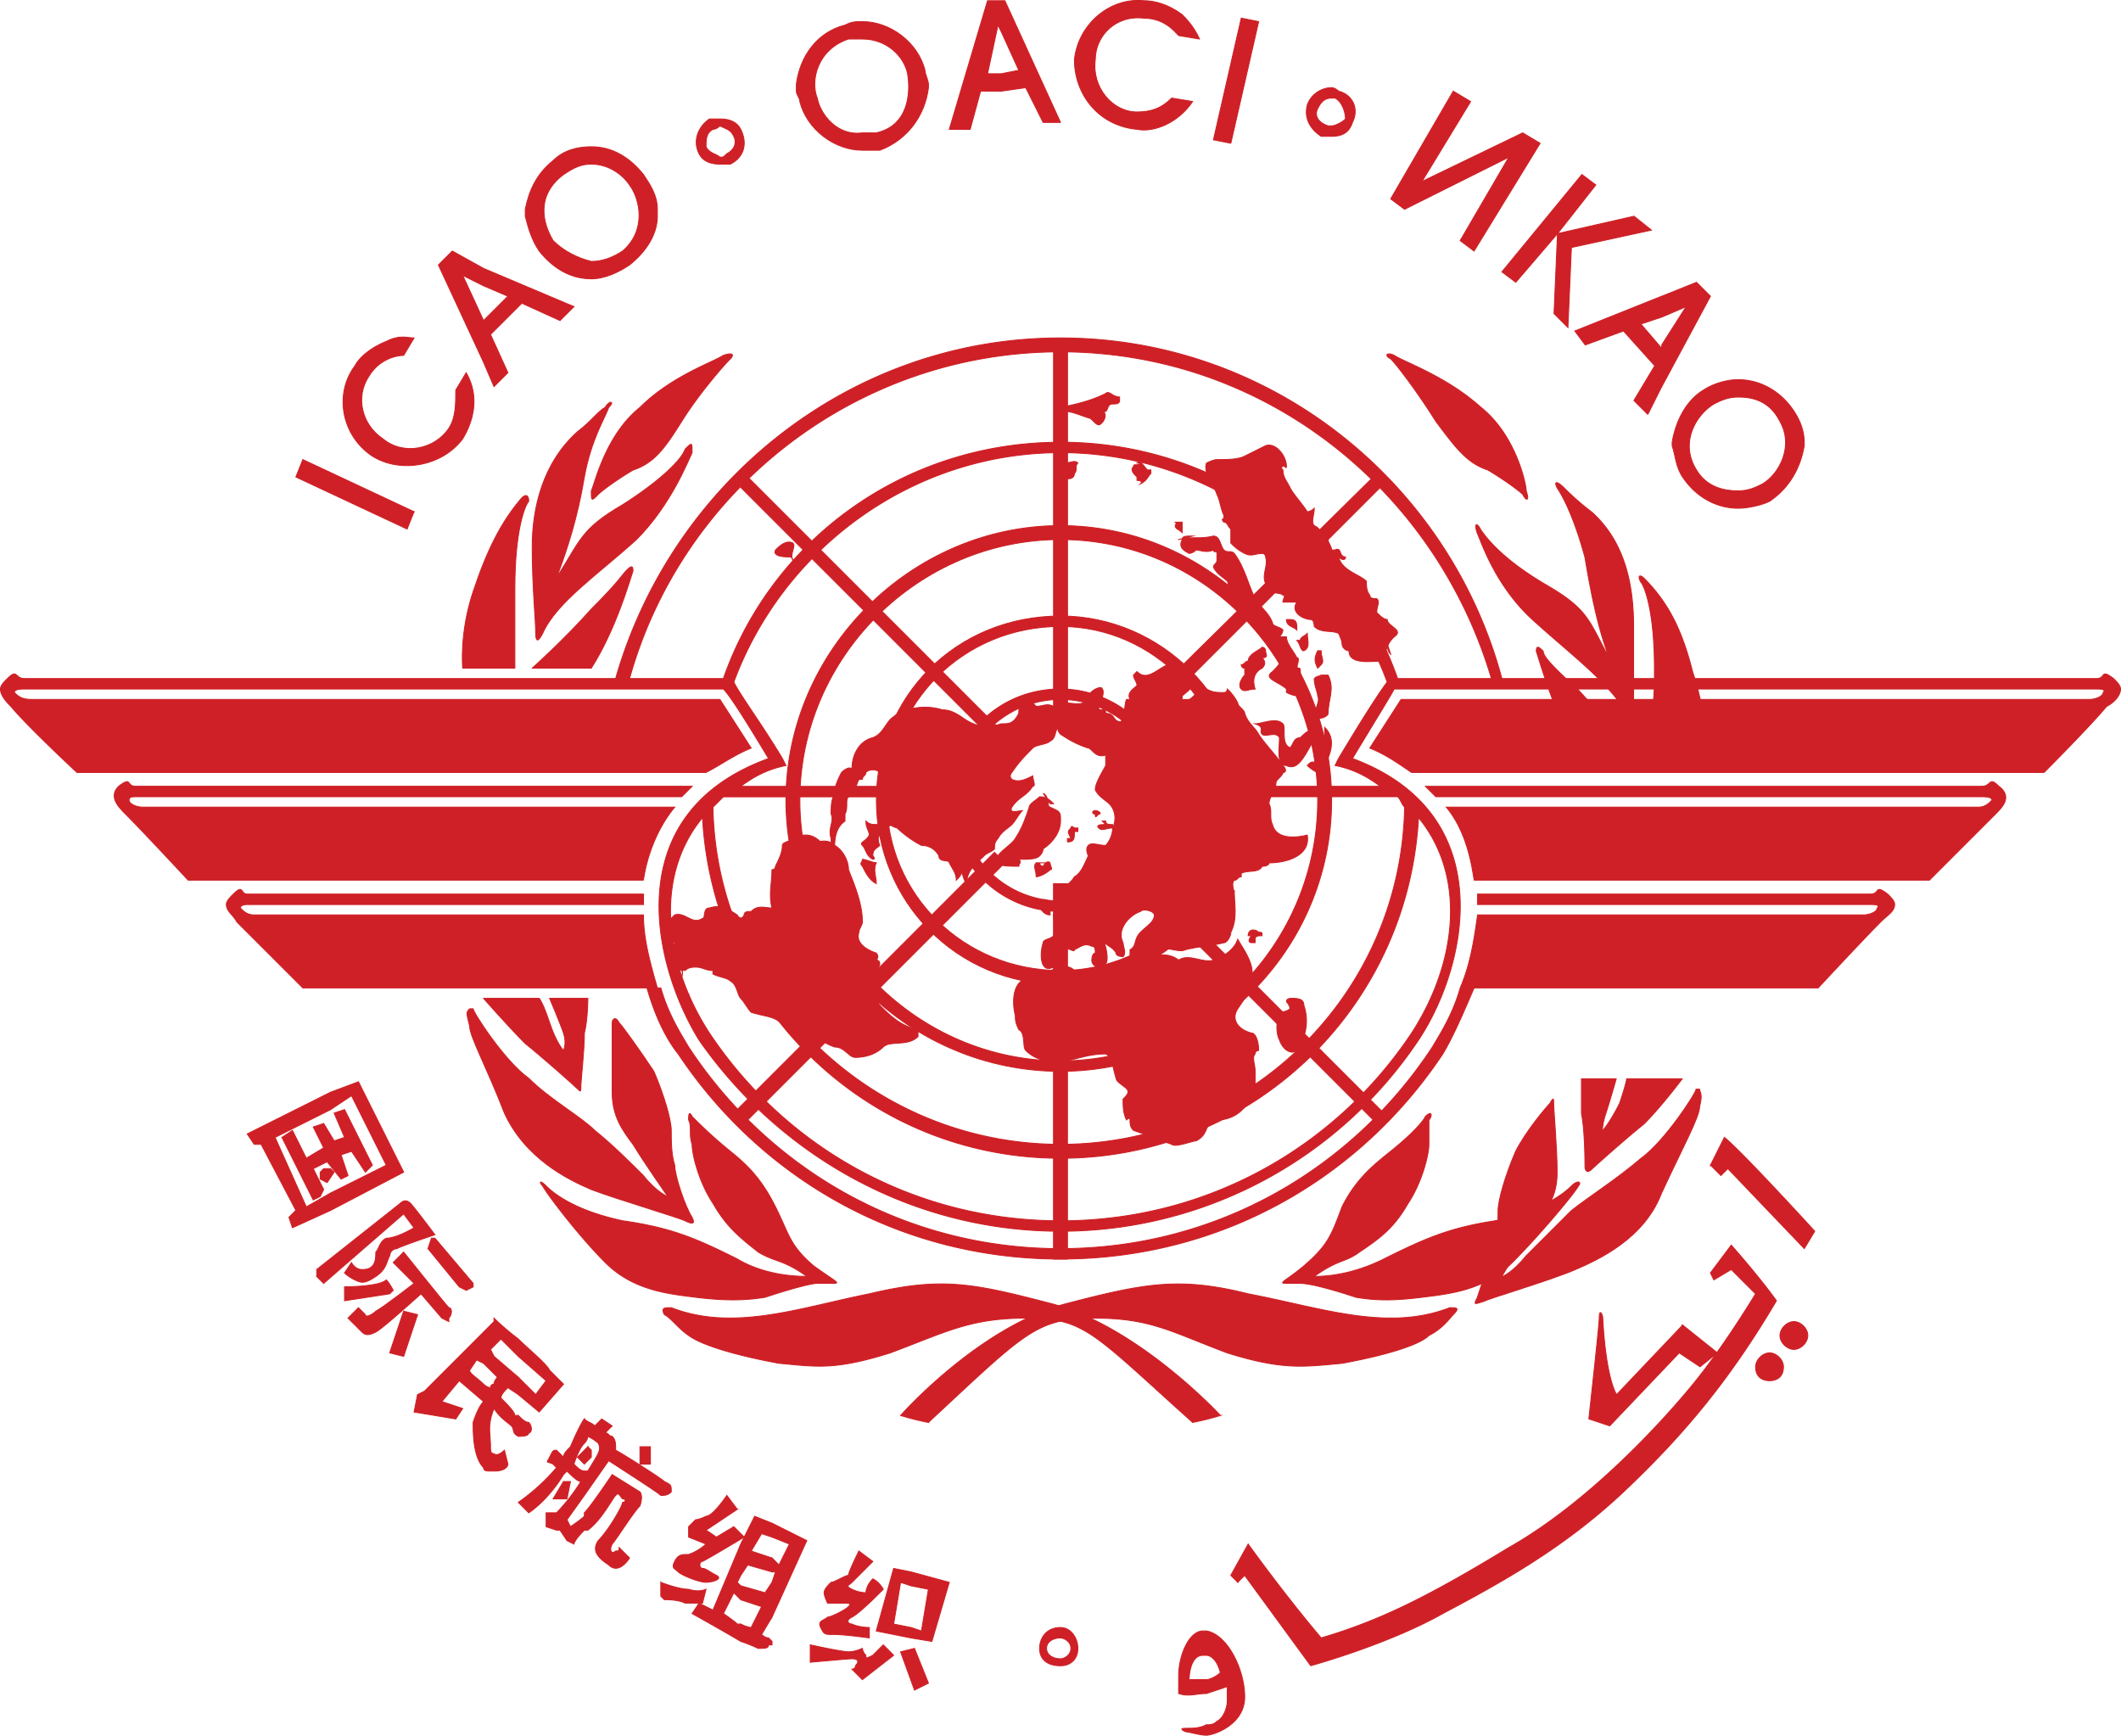
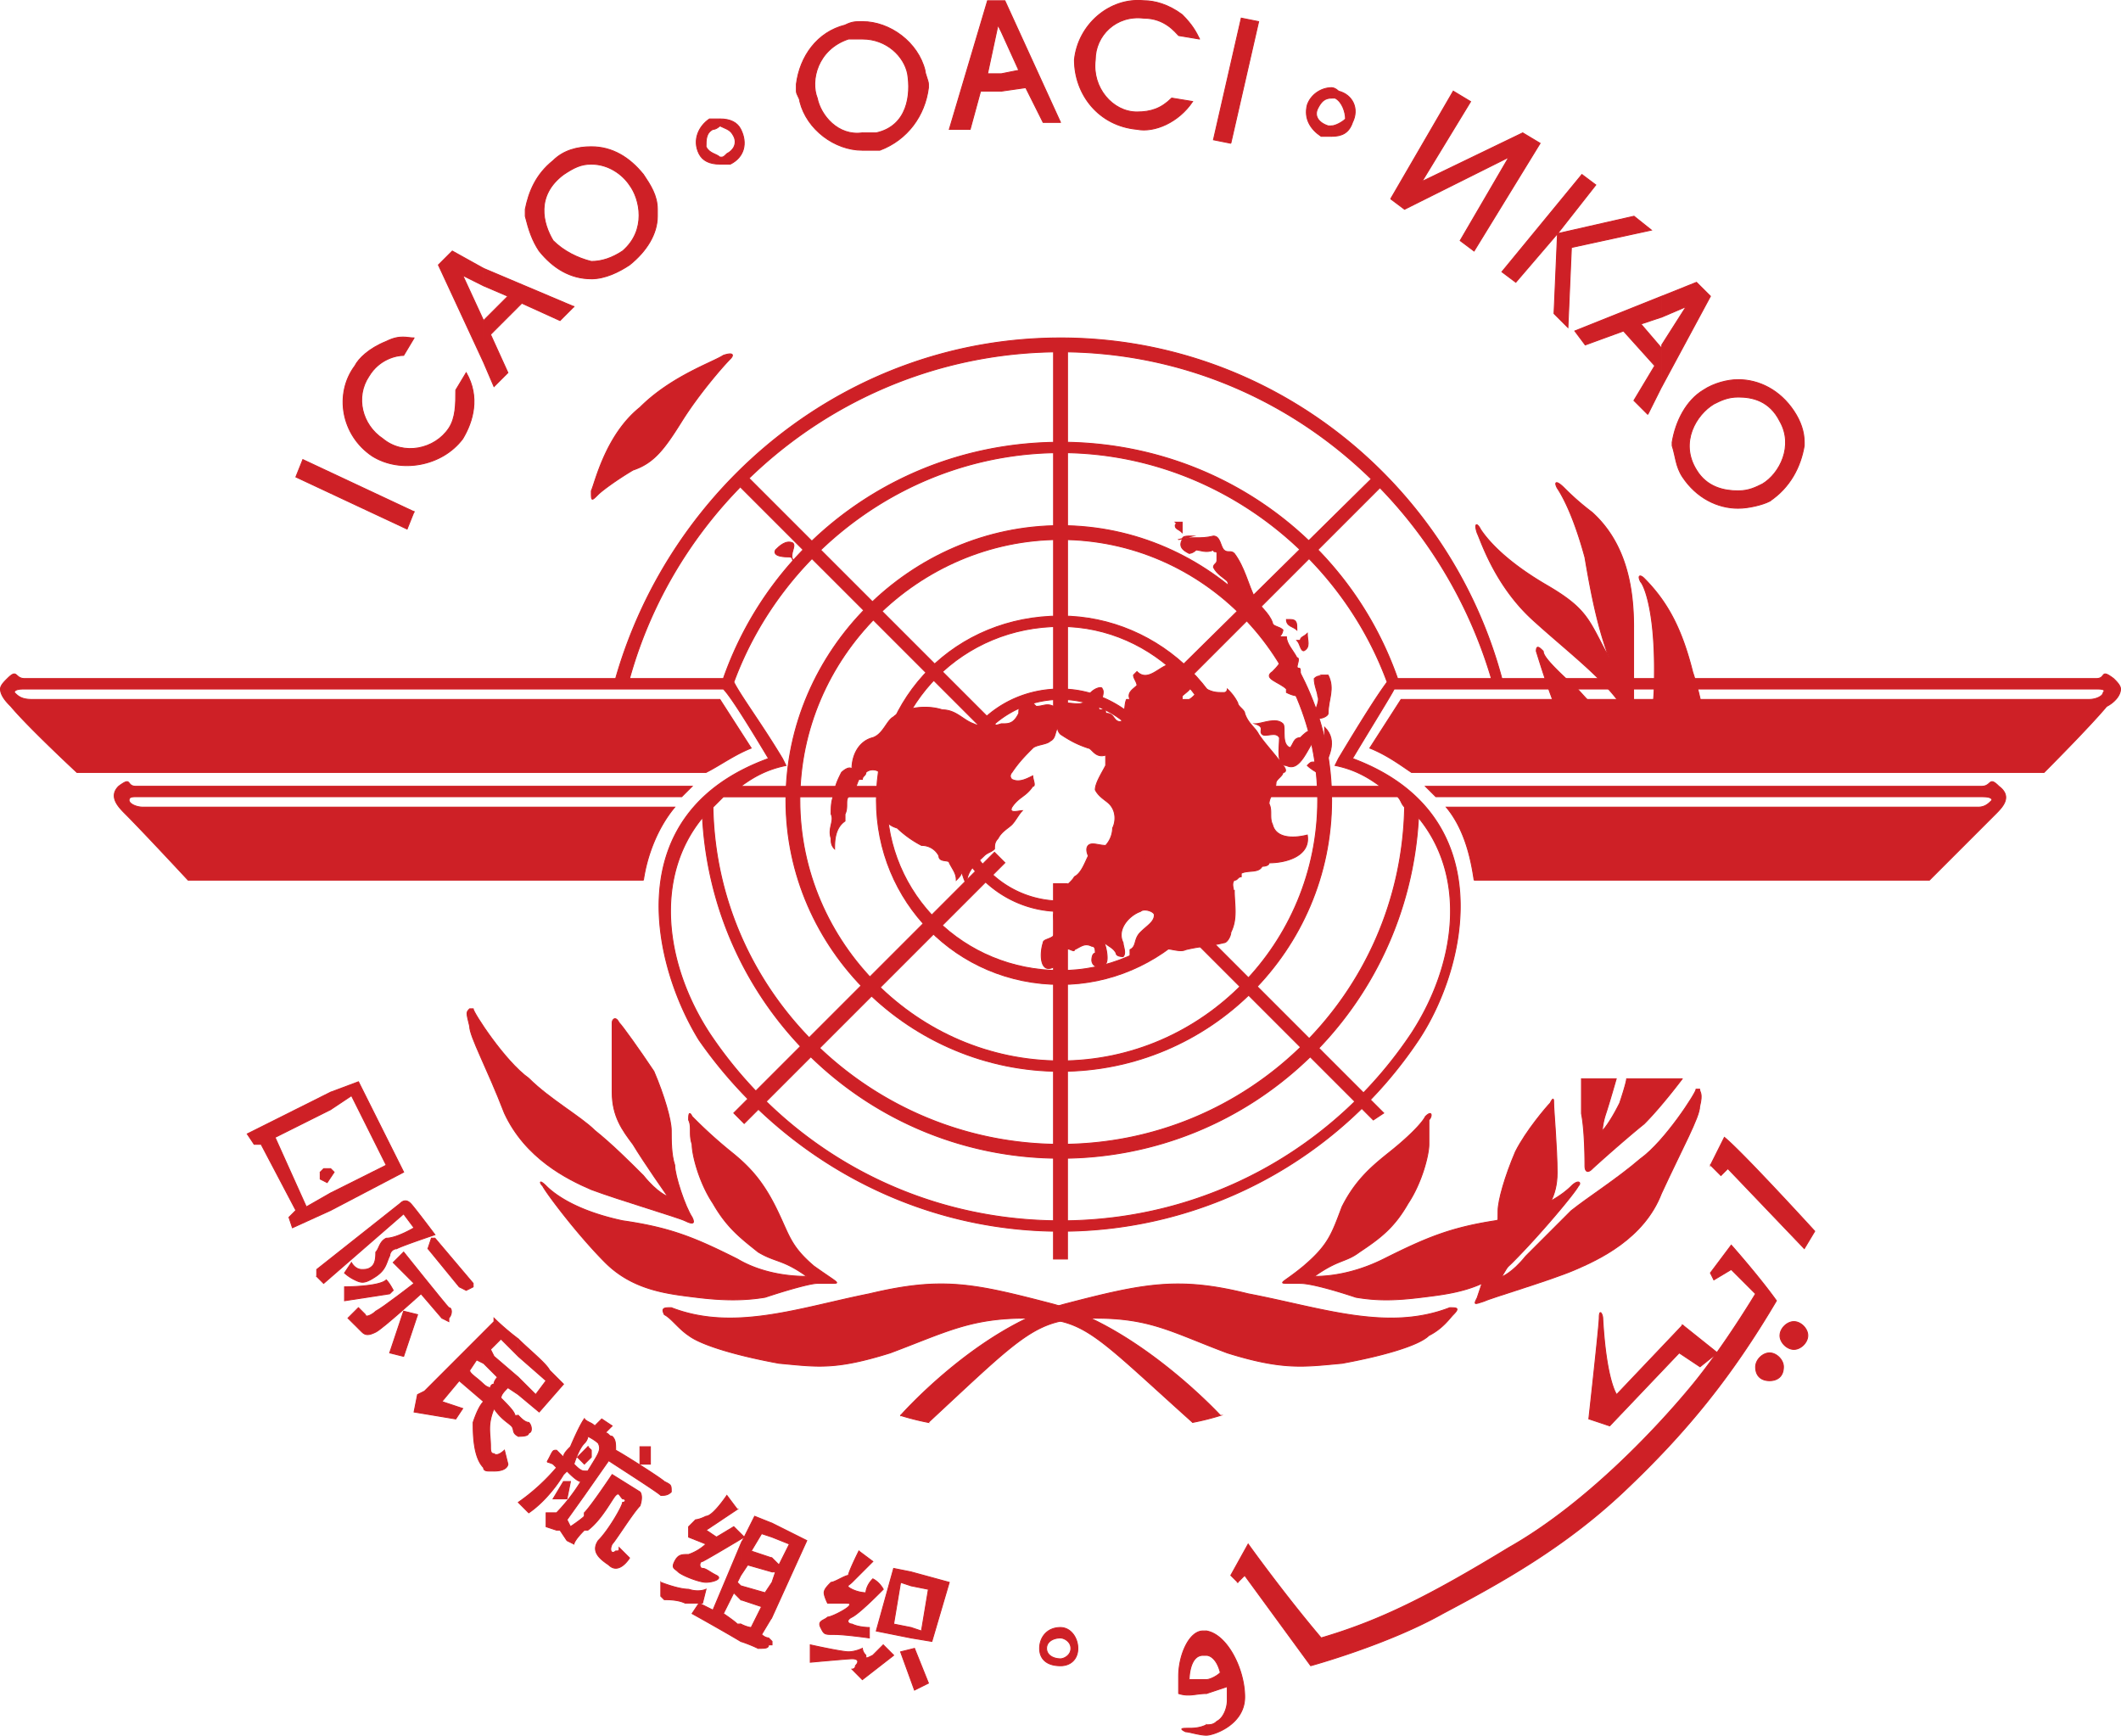
<svg xmlns="http://www.w3.org/2000/svg" data-bbox="0.5 0.444 2279.39 1865.006" viewBox="0 0 2280.4 1865.95" data-type="ugc">
  <g>
    <path d="M1595.69 1398.88c7.47-3.72 71-22.42 97.14-33.62s74.76-33.64 93.42-82.2c22.42-48.58 41.11-82.23 41.11-93.42 3.72-14.94 0-14.94 0-18.69h-3.75c0 3.75-33.62 56.06-59.78 74.73-26.17 22.42-56.06 41.11-74.73 56.06l-48.58 48.58c-14.94 18.66-26.15 22.42-26.15 22.42s22.42-37.37 33.62-56.06c14.94-14.94 26.17-29.9 26.17-56.06s-3.75-67.26-3.75-74.73c0-3.72 0-7.47-3.72 0-3.75 3.75-26.17 29.9-37.37 52.31-11.22 26.17-18.69 52.31-18.69 63.53s0 26.17-3.72 37.37-15 44.84-18.69 56.06c-3.76 7.47-3.76 7.47 7.46 3.72h0z" fill="#ce2026" stroke="#ce2026" stroke-miterlimit="10" />
    <path d="M1808.68 1159.74s-22.42 29.9-41.09 48.56c-18.69 14.94-52.33 44.86-56.06 48.58s-7.47 3.72-7.47-3.72c0-3.75 0-37.39-3.75-56.06v-37.37h37.37s-7.44 26.15-11.19 37.37-3.75 18.66-3.75 18.66 7.5-7.47 18.69-29.9c7.47-22.42 7.47-26.15 7.47-26.15h59.78zm26.17-355s0-37.37-14.94-82.2c-11.22-44.85-26.17-74.73-52.31-100.89-3.75-3.74-7.47-3.74-3.75 3.74 3.75 3.74 14.94 29.9 14.94 93.42 0 56.06-3.72 22.42-3.72 85.94h59.78zm-74.73 0s-33.64-29.9-63.53-63.51c-33.64-29.9-37.37-37.37-37.37-41.11-3.75-3.74-7.47-7.47-7.47 0 3.72 11.22 18.66 63.53 41.09 104.63h67.28zm-3.75-130.79c0-41.1-7.47-89.69-44.84-123.32a279.3 279.3 0 0 1-29.9-26.16c-7.47-7.47-11.22-7.47-7.47 0 7.47 11.21 18.66 33.63 29.9 74.74 7.47 44.84 14.94 78.47 26.17 108.36-22.44-41.1-22.44-52.32-67.29-78.47s-63.5-48.58-71-59.79c-3.72-7.47-7.47-7.47-3.72 3.74 3.72 7.47 18.69 56.06 59.78 93.42s82.23 67.26 100.89 100.89c0 7.47 3.75 11.21 7.47 0v-93.4h0z" fill="#ce2026" stroke="#ce2026" stroke-miterlimit="10" />
    <path d="M445.19 550.13L325.6 494.07l-7.48 18.69 119.57 56 7.48-18.68h0zm0-186.83c-7.48 0-15-3.74-29.9 3.74-18.68 7.47-29.9 18.68-33.63 26.16-22.42 29.9-14.94 74.73 18.69 97.16 29.9 18.68 74.73 11.22 97.16-18.68 11.21-18.68 18.68-44.85 3.74-71l-11.22 18.67c0 15 0 29.9-7.47 41.1-14.94 22.42-48.57 29.9-71 11.22-22.44-14.94-29.89-44.85-14.93-67.22 11.21-18.68 29.9-22.42 37.37-22.42l11.19-18.69h0zm171.88-33.64l-97.16-41.1v18.68l26.15 11.21-26.16 26.16v44.84l11.22 26.16 14.94-14.94-18.68-41.1 33.63-33.63 41.11 18.67 14.94-15h0zm-97.16-41.1l-33.63-18.68-14.94 14.94 48.56 104.63V344.6l-22.42-48.58 22.42 11.21v-18.68h0zm171.9-100.89c-15-18.68-33.63-29.9-56.06-29.9v18.68c18.68 0 33.63 11.22 41.1 22.42 11.21 14.94 18.69 48.58-7.47 71q-16.81 11.21-33.63 11.21v18.67c14.94 0 29.9-7.47 41.1-14.94 18.69-14.94 29.9-33.63 29.9-52.31v-7.47c0-14.94-7.47-26.16-14.94-37.37h0zm-56.06-29.9c-14.94 0-29.9 3.74-41.1 14.94-18.68 14.94-26.16 33.63-29.9 52.32v7.42c3.74 14.94 7.47 26.16 14.94 37.37 15 18.68 33.63 29.9 56.06 29.9v-18.64c-14.94-3.74-29.9-11.21-41.1-22.42-11.22-18.68-18.68-48.58 11.21-71 11.21-7.47 18.68-11.22 29.9-11.22v-18.67h0zm145.73 7.47c-3.74 3.75-3.74 3.75-7.47 3.75v7.46h11.21c14.94-7.47 18.68-22.42 11.21-37.37q-5.6-11.21-22.42-11.21v7.47c7.47 3.74 11.21 3.74 14.94 11.21s0 15-7.46 18.68h0zm-7.47 3.75c-3.74-3.75-11.21-3.75-14.94-11.21 0-7.48 0-15 7.47-18.69 3.74 0 7.47-3.74 7.47-3.74v-7.47H762.8c-11.21 7.47-18.68 22.42-11.21 37.37q5.61 11.2 22.43 11.2v-7.47h0zm220.47-93.42c-7.47-29.9-37.37-52.32-67.26-52.32v18.69c26.16 0 44.85 18.68 48.58 37.37 3.74 22.42 0 56.06-33.63 63.53h-14.94v18.69h18.69c29.9-11.22 48.57-37.37 52.31-67.26v-3.74c0-3.75-3.75-11.22-3.75-15h0zm-67.26-52.33c-7.47 0-11.21 0-18.68 3.75-29.9 7.47-48.58 33.63-52.32 63.53v7.47c0 3.74 3.74 7.47 3.74 11.21 7.47 29.9 37.37 52.32 67.26 52.32v-18.69c-26.16 3.74-44.84-18.68-48.58-37.37-7.47-18.68 0-52.32 33.63-63.53h14.94V23.24h0zm213 108.36L1080.42.82h-3.74v33.63l18.68 41.1-18.68 3.74v18.69l26.16-3.74 18.69 37.37h18.68zM1076.69.81h-14.94l-41.1 138.26h22.42l11.21-41.1h22.42V79.29h-14.94l11.21-52.31 3.72 7.48V.82h0zm213 41.11c-3.72-7.47-7.47-14.94-18.66-26.16-15-11.22-29.92-15-41.11-15-37.37-3.74-71 26.16-74.73 63.53 0 37.37 26.15 71 67.26 74.73 18.66 3.74 44.84-7.47 59.78-29.9l-22.45-3.67c-11.22 11.21-22.42 14.94-37.37 14.94-26.17 0-48.58-26.16-44.84-56 0-26.16 22.42-48.58 52.31-44.85 22.42 0 33.64 15 37.37 18.69l22.42 3.75h0zm33.64 112.1l29.9-130.79-18.7-3.74-29.88 130.79 18.69 3.74h0zm108.36-48.57h3.72c7.47 3.74 11.22 14.94 11.22 22.42-3.75 3.74-11.22 7.47-14.94 7.47v11.21c11.19 0 18.66-3.74 22.42-14.94 7.47-14.94 0-29.9-14.94-33.63 0 0-3.75-3.74-7.47-3.74v11.21h0zm-3.76 29.88c-11.19-3.74-14.94-11.21-11.19-18.68s7.47-11.21 14.94-11.21V94.25c-11.22 0-22.44 7.47-26.17 18.68-3.72 14.94 3.72 26.16 14.94 33.63h11.22v-11.2h-3.74zm67.26 78.48l67.29-115.83 18.64 11.22-52.31 85.94 108.36-52.31 18.68 11.21-71 115.83-14.94-11.21 52.31-89.67-112.12 56-14.94-11.21h0zm190.56 138.26l3.75-86 86-18.68-18.69-14.94-82.2 18.68 41.11-52.32-14.94-11.21-86 104.63 14.94 11.22 44.84-52.32-3.75 86 14.94 14.94h0zm100.9 63.53l52.34-97.15-15-14.94-37.33 14.94v22.42l26.17-11.21-26.17 41.1v44.84zm-15 29.9l14.94-29.9v-41.1l-22.42-26.16 22.42-7.48v-22.41l-93.42 37.37 11.22 15 41.11-15 33.62 37.37-22.42 37.37 15 15h0zm130.79 93.42c22.42-14.94 33.64-37.37 37.37-59.79v-3.74q0-16.81-11.19-33.63c-14.94-22.42-37.37-33.63-59.78-33.63v18.68c14.94 0 33.62 3.74 44.84 26.16 14.94 26.16 0 56-18.69 67.26-7.47 3.74-14.94 7.47-26.15 7.47v18.68c11.28.01 26.18-3.72 33.65-7.46zm-33.6-130.79c-11.22 0-26.17 3.74-37.37 11.21-18.69 11.21-29.92 33.63-33.64 56.06v3.74c3.72 11.21 3.72 22.42 11.19 33.63 14.94 22.42 37.39 33.63 59.8 33.63v-18.68c-14.94 0-33.64-3.74-44.86-22.42-18.66-29.9 0-59.79 18.69-71 7.47-3.75 14.94-7.48 26.17-7.48v-18.68h0zM355.5 1282.52l59.79-29.9-37.37-74.73-22.42 14.94v-18.69l29.9-11.19 48.58 97.14-78.48 41.11v-18.69h0zm-59.79-59.78l33.63 74.71 26.16-14.94v18.69l-41.1 18.69-3.74-11.22 7.47-7.47-37.37-71h-7.48l-7.47-11.19 89.69-44.86v18.69l-59.79 29.9h0z" fill="#ce2026" stroke="#ce2026" stroke-miterlimit="10" />
-     <path d="M303.18 1222.74l11.22-7.47 14.94 29.88 18.68-11.19-11.21-22.42 11.21-3.75 11.22 18.7 11.21-3.75-11.21-26.15 11.21-3.75 29.9 59.78-7.48 7.48-14.94-22.42-11.22 3.77 7.47 22.42-7.47 3.72-15-18.68-14.94 7.47 11.21 22.42-3.74 7.47-7.47 3.72-33.63-67.25h0z" fill="#ce2026" stroke="#ce2026" stroke-miterlimit="10" />
    <path d="M344.28 1260.11v7.47l7.47 3.75 7.48-11.22-3.74-3.74h-7.47l-3.74 3.74h0zm-3.74 112.11v-7.47l89.69-71c3.75-3.75 7.47-3.75 11.21 0s26.16 33.62 26.16 33.62-33.63 11.22-41.1 15a8 8 0 0 0-7.47 7.47c-3.74 7.47-3.74 14.94-15 22.42s-14.94 7.47-22.42 3.72a45.78 45.78 0 0 1-11.21-7.47l7.47-11.19s3.74 7.47 11.22 7.47c3.74 0 7.47 0 11.21-3.75s3.74-11.19 3.74-14.94c3.75-3.72 3.75-11.22 11.22-14.94 11.21 0 29.9-11.19 29.9-11.19l-11.21-15-86 74.76-7.48-7.5h0zm29.9 11.19s37.37 0 44.85-7.47c3.74 3.75 7.47 11.22 7.47 11.22l-3.74 3.72-48.58 7.47v-14.9h0z" fill="#ce2026" stroke="#ce2026" stroke-miterlimit="10" />
    <path d="M385.39 1405.83l7.47 7.47c0 3.75 7.48 0 11.21-3.72 7.48-3.75 41.11-29.9 41.11-29.9l-22.42-22.42 11.22-11.22s44.84 56.06 48.57 59.78c3.74 0 3.74 7.47 0 11.22v3.72l-7.47-3.72-22.42-26.17s-41.1 37.37-48.58 41.11-11.21 3.72-14.94 0l-15-14.94 11.22-11.21h0z" fill="#ce2026" stroke="#ce2026" stroke-miterlimit="10" />
    <path d="M433.97 1409.58l-15 44.84 15 3.72 15-44.84zm26.15-67.26l3.74-11.22h3.74l41.1 48.58v3.77l-7.47 3.75-7.47-3.75-33.64-41.13h0zm227.93 213V1574h11.22v-18.68h-11.21z" fill="#ce2026" stroke="#ce2026" stroke-miterlimit="10" />
    <path d="M628.28 1581.45h3.74c11.21-18.66 14.94-22.42 11.21-29.9-3.74-3.72-11.21-7.47-11.21-7.47s0 3.75-3.74 7.47v-26.1c3.74 3.72 7.47 3.72 11.21 7.47l7.47-7.47 11.21 7.47-7.47 7.47c3.74 0 3.74 3.72 7.47 3.72 3.74 3.75 3.74 7.47 3.74 14.94 7.47 3.75 48.58 29.9 52.32 33.64 7.47 3.72 7.47 3.72 7.47 11.19-3.74 3.75-7.47 3.75-11.21 3.75-3.74-3.75-44.85-29.9-56.06-37.37l-26.16 37.37v-26.18h0zm0 63.53h3.74c14.94-11.19 26.16-33.64 29.9-37.37s3.74 0 7.47 3.72c3.75 0 3.75 3.75 0 3.75 0 3.72-14.94 29.9-26.16 41.11-7.47 11.19 0 18.66 11.21 26.15 11.21 11.22 22.42-7.47 22.42-7.47l-11.21-11.19c0 3.72 0 3.72-3.74 3.72-3.74 3.75-7.47 0-3.74-7.47 3.74-3.72 22.42-33.62 29.9-41.11 3.75-11.19 0-14.94 0-14.94l-29.9-18.66s-22.42 33.62-29.9 41.11v18.65h0zm-11.22-71c3.74 3.75 7.47 7.47 11.21 7.47v26.17l-18.68 26.17 3.74 7.47s11.21-7.47 14.94-11.22v14.94c-11.21 11.22-11.21 14.94-11.21 14.94l-7.47-3.72-7.47-11.2h-3.74l-11.21-3.72v-14.94h11.21a199.18 199.18 0 0 0 26.16-33.64c-3.74 0-11.21-7.47-14.94-11.22l-3.74 3.75c-11.21 18.66-26.16 33.62-37.37 41.11l-11.21-11.22a217.4 217.4 0 0 0 41.1-37.37l-3.74-3.75c-7.47-3.72-7.47 0-3.74-7.47s3.74-7.47 7.47-7.47l7.47 7.47c0-3.72 3.74-7.47 7.47-11.19 11.21-26.17 14.94-29.9 14.94-29.9v26.15q-5.6 5.58-11.22 22.4h0z" fill="#ce2026" stroke="#ce2026" stroke-miterlimit="10" />
    <path d="M632.01 1555.31l3.74 3.72v7.47l-7.47 7.47-7.47-7.47 11.21-11.19h0zm-26.16 37.37h7.47l-3.74 18.68h-14.93zm186.83 29.9l-11.21-14.94s-14.94 22.42-22.42 22.42c-7.47 3.75-11.21 3.75-11.21 3.75l-7.47 7.47v11.17l18.68 7.47a52.77 52.77 0 0 1-18.68 11.22c-7.47 0-11.21 0-15 7.47s0 7.47 3.75 11.19 22.42 11.22 29.9 11.22 18.68-3.75 11.21-7.47-11.21-7.47-14.94-7.47-3.74-7.47 0-7.47c7.51-3.73 44.83-26.16 44.83-26.16l-11.21-11.19-18.62 11.19-11.17-7.47 33.6-22.41h0zm-82.2 78.48s18.69 7.47 29.9 7.47c11.21 3.72 18.68 0 18.68 0l-3.74 14.92h-18.69c-7.47-3.75-18.68-3.75-22.42-3.75l-3.74-3.72v-14.93h0z" fill="#ce2026" stroke="#ce2026" stroke-miterlimit="10" />
    <path d="M830.05 1674.88l7.48 7.47 11.21-22.42-18.69-7.48v-14.94l37.37 18.69-37.37 82.25v-37.37l3.75-11.22h-3.75v-14.94zm0 93.42h0zm-22.41-100.85l22.42 7.47v14.94l-26.16-7.47-7.47 11.22v-33.64l14.94-29.9 18.68 7.47v14.91l-11.21-3.72-11.2 18.72h0zm22.41 33.64v37.36l-11.21 18.69c3.75 3.72 7.48 3.72 7.48 3.72l3.74 3.72v3.75h-3.74c0 3.75-3.74 3.75-11.21 3.75a157.62 157.62 0 0 0-18.69-7.5v-18.66c7.47 3.72 11.21 3.72 11.21 3.72l11.21-22.42-22.42-7.47v-14.94l26.16 7.47zm-33.62-41.11v33.64l-3.74 7.47 3.74 3.72v14.94l-7.47-7.47-11.21 22.42s11.21 7.47 14.94 11.22h3.74v18.66c-18.68-11.19-52.31-29.9-52.31-29.9l7.47-11.19 14.94 7.47 29.9-71h0zm127 7.47s-11.21 22.42-11.21 26.17c-3.74 0-14.94 7.47-18.68 7.47-3.74 3.72-7.47 7.47-7.47 11.19s3.74 11.22 3.74 11.22h18.68c3.74 0 7.47 0 3.74 3.72s-18.64 11.23-22.39 11.23c-3.74 3.72-11.22 3.72-7.47 11.19s3.74 7.5 14.94 7.5 37.37 3.72 37.37 3.72v-11.22s-11.21 0-18.68-3.72c-3.74 0-7.47-3.75 0-7.47s26.16-22.42 29.9-26.17l3.74-3.72s-3.74-7.47-11.21-11.22c-7.47 7.47-7.47 14.94-7.47 14.94a37.33 37.33 0 0 1-14.94-3.72c-7.47-3.75-3.74-3.75 0-7.47l22.42-22.42-15-11.21h0zm56.06 82.2l11.21 3.75 7.47-44.84-18.68-3.75v-14.94l41.1 11.22-18.68 63.5-22.42-3.72v-11.22h0zm-11.21-48.56l-7.48 44.84 18.69 3.72v11.22l-37.37-7.47 18.68-67.26 18.69 3.72v14.94l-11.21-3.71h0zm0 74.72l14.94-3.72 15 37.37-15 7.47zm-7.48 3.75l-33.63 26.15-11.17-11.26s3.74 0 3.74-3.75c3.74-3.72 3.74-7.47-3.74-7.47-3.74 0-44.84 3.75-44.84 3.75v-18.69s33.63 7.47 41.1 7.47 14.94-3.72 14.94-3.72 0 3.72 3.74 7.47c0 3.72 0 3.72 7.47 0 7.48-7.47 11.21-11.22 11.21-11.22l11.22 11.21h0zm179.37 3.74c3.74 0 11.21-3.72 11.21-11.19s-7.47-11.22-11.21-11.22v-11.22c11.21 0 18.68 11.22 18.68 22.44s-7.47 18.66-18.68 18.66v-7.47h0zm-14.94-11.21c0 7.47 7.47 11.19 14.94 11.19v7.47c-14.94 0-22.42-7.47-22.42-18.66s7.47-22.44 22.42-22.44v11.22c-7.47 0-14.94 3.72-14.94 11.22h0zm171.89 33.58c3.75 0 11.22-3.72 14.94-7.47-3.72-14.94-11.19-18.66-14.94-18.66v-26.17c22.42 3.75 41.11 41.11 41.11 71s-33.6 41.08-41.11 41.08v-11.19c3.75 0 7.47 0 11.22-3.75 7.47-3.72 11.19-14.94 11.19-22.42v-14.94s-11.19 3.75-22.42 7.47v-15h0zm-18.68 0h18.68v14.94c-11.19 0-18.66 3.75-29.9 0v-18.66c0-22.42 11.22-48.58 26.17-48.58h3.73v26.17h-3.72c-14.92-.02-14.92 26.13-14.92 26.13zm18.68 48.58v11.2c-7.47 0-18.66-3.72-22.42-3.72-7.47-3.75-3.72-3.75 3.75-3.75 3.72 0 11.19 0 18.68-3.72h0zm33.63-153.2l7.47-7.47 71 97.14s82.23-22.42 142-56.06c63.53-33.62 130.79-71 194.31-130.79 67.26-63.5 115.85-123.29 164.4-205.52-18.66-26.15-48.56-59.78-48.56-59.78l-22.42 29.9 3.72 7.47 18.69-11.19 26.15 26.15s-33.62 56.06-67.26 97.14-112.1 127.06-198 175.65c-86 52.31-138.26 78.45-201.8 97.14-41.11-48.58-78.48-100.89-78.48-100.89l-18.66 33.64 7.5 7.46h0z" fill="#ce2026" stroke="#ce2026" stroke-miterlimit="10" />
    <path d="M1809.12 1424.52l-71 74.73s-11.22-14.94-14.94-82.2c0-3.75-3.75-11.22-3.75 0 0 7.47-11.19 108.36-11.19 108.36l22.42 7.47 74.73-78.48 22.42 14.94 18.69-14.94-37.4-29.88h0zm78.48 44.84c0-7.47 7.47-14.94 14.94-14.94s14.94 7.47 14.94 14.94c0 11.22-7.47 14.94-14.94 14.94s-14.99-3.71-14.99-14.94zm26.17-33.63c0-7.47 7.47-14.94 14.94-14.94s14.94 7.47 14.94 14.94-7.47 14.94-14.94 14.94-14.98-7.47-14.98-14.94zm-74.73-183.11s11.19-22.42 14.94-29.9c18.66 14.94 97.14 100.89 97.14 100.89l-11.22 18.69-82.2-86-7.47 7.47-11.19-11.21h0zm-698.78-22.41c201.78 0 366.2-160.68 369.92-362.47-3.72-3.74-3.72-7.47-7.47-11.21h-272.82v-11.21h254.1c-14.94-11.21-29.9-18.68-48.58-22.42l3.71-7.45c22.42-37.37 41.09-67.26 52.31-82.22-52.31-142-190.56-246.62-351.26-246.62V475.4c168.17 0 310.15 104.63 362.45 254.1h100.89c-59.78-201.78-242.88-351.26-463.36-351.26V363.3c227.94 0 418.52 156.95 474.58 366.2h639c11.22 0 3.75-11.22 18.69 0 3.75 3.74 7.47 7.47 7.47 11.21 0 7.47-7.47 14.94-14.94 18.68-18.69 22.42-67.26 71-67.26 71h-680.1c-11.19-7.47-26.15-18.68-44.84-26.16l33.64-52.31h739.86c7.47 0 15-3.74 15-7.48 3.72-3.74-3.75-3.74-7.5-3.74h-754.8c-3.75 7.47-22.42 37.37-44.84 74.73 160.68 59.78 123.32 224.21 71 302.68a462.55 462.55 0 0 1-384.88 205.52v-11.18c156.95 0 295.2-78.45 377.41-201.77 48.58-74.73 59.8-168.15 7.47-231.69-11.19 205.52-179.35 366.2-384.88 366.2v-14.93h0zM777.74 856.54l-11.21 11.21c3.74 201.78 171.89 362.47 373.67 362.47v14.94c-205.52 0-373.67-160.68-384.88-366.2-52.32 63.54-41.1 157 7.47 231.69 82.2 123.32 220.47 201.77 377.41 201.77v11.22c-160.68 0-302.68-82.2-388.61-205.52-48.58-78.48-89.69-242.9 74.73-302.68-22.42-37.37-41.1-67.26-48.58-74.73H26.66c-3.75 0-11.21 0-11.21 3.74 3.74 3.75 7.47 7.48 18.68 7.48h739.88l33.63 52.31c-18.68 7.48-33.63 18.69-48.57 26.16H82.71s-52.31-48.58-71-71C7.97 755.65.5 748.19.5 740.72c0-3.75 3.74-7.48 7.48-11.21 11.21-11.22 7.47 0 18.68 0h635.25c59.79-209.25 250.37-366.2 478.3-366.2v14.94c-220.47 0-407.3 149.46-463.36 351.26h100.89c52.31-149.47 194.32-254.06 362.47-254.06v11.21c-160.68 0-298.94 104.63-351.26 246.62 7.47 15 29.9 44.85 52.32 82.22l3.74 7.47c-18.68 3.74-33.63 11.21-48.58 22.42h254.1v11.21H777.74z" fill="#ce2026" stroke="#ce2026" stroke-miterlimit="10" />
    <path d="M1147.69 949.97v403.55h-15V949.97h15zm59.78-33.64l280.24 280.26-11.19 7.44L1200 927.53c3.72-3.73 7.47-7.46 7.47-11.2zm-11.22-127.05l280.27-276.52 7.47 11.21-276.52 276.48c-3.75-3.69-7.47-7.44-11.22-11.17zm-63.51-18.69V367.03h15V770.6h-15zm-59.79 29.86L796.43 523.98l7.47-11.21 276.52 276.52c-3.74 3.72-3.74 7.47-7.47 11.16zm-284 396.1l280.25-280.26 11.21 11.21-280.29 280.29zm523.17 325.13s-86-93.42-179.36-119.57c-85.94-22.42-119.57-29.9-198-11.22-74.73 14.94-145.73 41.11-213 14.94-7.47 0-11.21 0-7.47 7.47 7.47 3.75 15 14.94 26.16 22.42 14.94 11.22 56 22.42 97.16 29.9 41.1 3.75 59.79 7.5 119.58-11.19 59.79-22.42 85.94-37.37 145.73-37.37 63.53 0 71 14.94 179.37 112.1a271.31 271.31 0 0 0 29.87-7.48h0zm-433.46-142c-7.47 0-33.63 7.47-56 14.94-22.42 3.72-44.85 3.72-74.73 0s-67.26-7.47-97.16-37.37-63.51-74.76-67.26-82.23c-3.74-3.72-3.74-7.47 3.75 0s29.9 26.17 82.2 37.37c52.32 7.5 78.48 18.69 123.32 41.11 18.68 11.22 44.85 18.69 74.73 18.69-26.16-18.69-33.63-14.94-52.31-26.17-18.69-14.94-33.63-26.15-48.58-52.31-15.01-22.41-22.5-52.26-22.5-63.51-3.74-11.19 0-18.66-3.74-26.17 0-3.72 0-11.19 3.74-3.72a495.47 495.47 0 0 0 41.1 37.37c18.68 14.94 33.63 29.9 48.58 59.78s14.94 41.11 41.1 63.53c26.16 18.69 29.9 18.69 18.68 18.69h-15 0zM691.81 946.21H202.29s-48.58-52.31-67.26-71c-7.47-7.47-18.68-18.68-7.47-29.9 14.94-11.21 7.47 0 18.68 0h597.88l-11.21 11.21H146.23c-3.74 0-7.47 0-7.47 3.74s7.47 7.47 14.94 7.47h571.72c-18.68 22.44-29.88 52.33-33.62 78.48h0z" fill="#ce2026" stroke="#ce2026" stroke-miterlimit="10" />
    <path d="M736.64 1312.45c-7.47-3.72-71-22.42-100.89-33.62-26.16-11.22-71-33.64-93.42-82.2-18.69-48.58-37.37-82.23-37.37-93.42-3.74-14.94-3.74-14.94 0-18.69h3.74c0 3.75 33.63 56.06 59.79 74.73 22.42 22.42 56.06 41.11 71 56.06 18.68 14.94 37.37 33.64 52.32 48.58 14.94 18.66 26.16 22.42 26.16 22.42s-26.16-37.37-37.37-56.06c-11.22-14.94-22.42-29.9-22.42-56.06v-74.74c0-3.72 3.74-7.47 7.47 0 3.74 3.75 22.42 29.9 37.37 52.31 11.21 26.17 18.68 52.31 18.68 63.53s0 26.17 3.74 37.37c0 11.22 11.21 44.84 18.69 56.06 3.74 7.47 0 7.47-7.47 3.72h0z" fill="#ce2026" stroke="#ce2026" stroke-miterlimit="10" />
-     <path d="M519.9 1073.28s26.16 29.9 44.85 48.56c18.68 14.94 52.32 44.86 56.06 48.58s3.74 3.72 3.74-3.72c0-3.75 3.74-37.39 3.74-56.06 3.74-14.94 3.74-37.37 3.74-37.37h-41.1s11.19 26.18 14.92 37.37 0 18.66 0 18.66-7.47-7.47-14.94-29.9-11.22-26.15-11.22-26.15H519.9zm-22.41-355s-3.74-37.37 11.21-82.2 29.9-74.73 52.32-100.89c3.74-3.74 7.47-3.74 7.47 3.74-3.74 3.74-14.94 29.9-14.94 93.42v85.94h-56.06zm74.73 0s33.63-29.9 63.53-63.51c29.9-29.9 33.63-37.37 37.37-41.11s7.47-7.47 7.47 0c-3.75 11.22-18.69 63.53-44.85 104.63h-63.52zm0-130.79c0-41.1 11.21-89.69 48.58-123.32 14.94-11.21 22.42-22.42 29.9-26.16 3.74-7.47 11.21-7.47 3.74 0-3.74 11.21-18.68 33.63-26.16 74.74-7.47 44.84-18.68 78.47-29.9 108.36 26.16-41.1 26.16-52.32 71-78.47 41.1-26.16 63.53-48.58 67.26-59.79 7.48-7.47 7.48-7.47 7.48 3.74-3.74 7.47-22.42 56.06-59.79 93.42-41.1 37.37-85.94 67.26-100.89 100.89-3.74 7.47-7.47 11.21-7.47 0 0-14.94-3.75-48.58-3.75-93.42h0z" fill="#ce2026" stroke="#ce2026" stroke-miterlimit="10" />
    <path d="M635.75 527.7c3.74-7.47 14.94-59.79 52.31-89.69 33.63-33.63 78.48-48.57 89.69-56 11.21-3.74 11.21 0 7.47 3.74-7.47 7.47-33.63 37.37-52.31 67.26s-29.9 44.84-52.32 52.32c-18.69 11.12-33.63 22.39-37.37 26.12-7.47 7.47-7.47 7.47-7.47-3.75h0zm332.57 994s82.2-93.42 175.62-119.57c86-22.42 123.32-29.9 198-11.22 78.48 14.94 149.48 41.11 216.74 14.94 7.47 0 11.22 0 3.75 7.47-3.75 3.75-11.22 14.94-26.17 22.42-11.22 11.22-52.31 22.42-93.42 29.9-41.09 3.75-63.53 7.5-123.32-11.19-59.78-22.42-82.2-37.37-142-37.37-63.53 0-74.74 14.94-179.37 112.1a272 272 0 0 1-29.83-7.5zm429.73-142c11.19 0 37.37 7.47 59.78 14.94 22.42 3.72 41.11 3.72 71 0s67.26-7.47 97.14-37.37 67.26-74.76 71-82.23c3.75-3.72 0-7.47-7.47 0s-29.9 26.17-82.2 37.37c-48.58 7.5-74.76 18.69-119.59 41.11-22.42 11.22-48.56 18.69-74.73 18.69 26.17-18.69 33.64-14.94 48.58-26.17 22.42-14.94 37.37-26.15 52.31-52.31 14.94-22.42 22.42-52.31 22.42-63.53v-26.17c3.72-3.72 3.72-11.19-3.75-3.72-3.72 7.47-18.66 22.42-37.37 37.37s-37.37 29.9-52.31 59.78c-11.19 29.9-14.94 41.11-41.09 63.53-22.44 18.69-29.92 18.69-15 18.69h11.22zm186.84-433.48h489.5l71-71c7.47-7.47 18.66-18.68 3.72-29.9-11.19-11.21-7.47 0-18.66 0h-597.89l11.22 11.21h586.67c3.72 0 11.19 0 11.19 3.74-3.72 3.74-7.47 7.47-14.94 7.47H1555c18.68 22.44 26.15 52.33 29.9 78.48h0z" fill="#ce2026" stroke="#ce2026" stroke-miterlimit="10" />
-     <path d="M1640.92 527.7c0-7.47-11.19-59.79-48.56-89.69-37.37-33.63-82.23-48.57-93.42-56-7.47-3.74-11.22 0-3.75 3.74 7.47 7.47 29.9 37.37 48.58 67.26 22.42 29.9 33.64 44.84 56.06 52.32 18.66 11.21 33.62 22.42 37.37 26.16 3.72 7.43 7.47 7.43 3.72-3.79zm-945.38 534.36H325.6s-52.32-52.31-71-71c-3.75-7.47-11.21-11.19-11.21-18.66 0-3.75 3.74-7.47 7.47-11.22 11.22-11.19 7.48 0 15 0h426v11.22h-426s-7.47 0-7.47 3.72c3.74 3.75 7.47 7.47 14.94 7.47h418.48c0 26.17 7.47 52.33 14.94 78.48h3.74c7.48 26.17 18.69 44.84 29.9 63.53 85.94 130.79 231.68 216.74 399.83 216.74v11.19c-171.89 0-321.36-86-411-220.46-15-18.69-26.16-44.82-33.63-71h0zm1341.49-89.67c0-3.75-3.75-7.47-7.47-11.22-14.94-11.19-7.47 0-18.69 0h-422.26v11.22h422.26c3.75 0 11.22 0 7.47 3.72 0 3.75-7.47 7.47-14.94 7.47h-414.77c-3.72 26.17-7.47 52.33-18.66 78.48-7.47 26.17-18.69 44.84-29.92 63.53-85.92 130.79-231.65 216.74-399.82 216.74v11.19c171.89 0 321.36-86 411-220.46 11.22-18.69 22.42-44.84 33.64-71h369.91s48.58-52.31 67.29-71c7.46-7.46 14.93-11.18 14.93-18.65h0zm-541.84-269.06c-7.47-7.47 0-14.94 3.75-18.68 11.19-7.47-7.47-11.21-7.47-18.68-3.75 0-7.47-3.74-11.22-7.47 0-7.48 3.75-11.22 0-14.94-3.72 0-7.47 0-7.47-3.75-3.72-3.74-3.72-11.21-3.72-14.94-7.47-7.47-26.17-11.22-29.9-26.16 3.72 3.74 7.47 3.74 7.47 0-7.47 0-3.75-11.21-11.22-7.48h-3.72c0-3.74-3.75-7.47-3.75-11.21h-7.47c0-7.47 0-11.21-7.47-14.94-3.75-3.74 0-11.21 0-18.68-3.75 3.74-7.47 3.74-7.47 3.74-7.47-11.21-14.94-18.68-18.69-26.16s-7.47-11.21-7.47-18.68c0 0-3.72-3.74 0-3.74 0-3.75 3.75 3.74 3.75 0 0-11.22-11.22-26.16-22.42-22.42l-22.42 11.21c-7.48 3.74-18.69 3.74-29.9 3.74-3.75 0-11.22 3.74-11.22 3.74-3.72 11.21 7.47 22.42 11.22 33.63 3.72 7.47 3.72 14.94 7.47 22.42v3.74c-3.75 0 0 3.74 0 3.74 3.72 0 3.72 3.74 7.47 7.47v14.94a51.16 51.16 0 0 0 14.94 11.21c7.47 3.75 11.19 0 18.66 0 0 0 3.75 0 3.75 3.75 3.72 11.21-7.47 22.42 3.72 33.63 3.75 7.47 11.22 3.74 14.94 7.47 3.75 0 0 3.75 0 7.47h15c-7.5 11.22 7.47 18.69 14.92 18.69 3.75 0 3.75 7.47 3.75 7.47 7.47 7.47 18.69 3.74 26.17 7.47 0 0 3.72 7.47 3.72 11.21a8 8 0 0 0 7.47 7.47c0 14.94 22.42 11.21 33.64 11.21 0-7.47 7.47-7.47 7.47-18.68l3.75 11.21h0zm-310.13-261.58c7.47 3.75 3.72-7.47 11.19-7.47 3.75 0 7.47 0 7.47-3.75v-3.74c-7.47 0-11.19-7.47-14.94-3.74-14.94 7.47-29.9 11.22-48.57 14.94v3.74c11.21 0 18.68 3.75 29.91 7.47 3.72 0 7.47 7.48 11.19 7.48s11.22-11.19 3.75-14.94h0zm-41.11 56.06c7.47 0 11.22-3.74 14.94 0-3.72 3.75 0 7.48-3.72 11.21 0 7.48-11.22 7.48-15 0-3.74-3.74 0-7.47 7.48-11.21h-3.75zm82.2 0c-3.72 3.75-7.47 0-7.47 3.75-3.72 3.74 0 7.47 3.75 11.21v3.68s7.47 0 3.72 3.74c7.47-3.74 7.47-7.47 11.22-11.22v-3.74h-3.75c-3.72-3.74-7.47-11.22-11.19-7.48h3.69zm190.59 220.47c-3.75-7.47-3.75-11.21 0-18.68h3.72c0 7.47 3.75 11.21 0 14.94zm-59.8-22.42c-3.72 3.74-14.94 7.47-14.94 14.94-3.72 0-3.72 3.74-7.47 3.74 0 0 0 3.74 3.75 3.74v7.48c-3.75 3.75-7.47 11.21-3.75 15s7.47 0 14.94 0c-3.72-11.21 0-18.69 7.47-22.42q5.62-5.6 0-11.21c7.47 0 3.75-3.74 3.75-7.47 0 0 0-3.75-3.75-3.75h0z" fill="#ce2026" stroke="#ce2026" stroke-miterlimit="10" />
-     <path d="M1267.26 580.02c14.94-3.74 22.42 0 37.37-3.74 7.47 0 7.47 11.21 11.22 14.94s7.47 0 11.19 3.74c11.22 15 14.94 33.63 22.42 48.58 3.75 7.47 14.94 14.94 18.69 26.16 0 3.74 7.47 3.74 11.19 7.47 0 0 0 3.74-3.72 7.47h7.5c0 7.47 7.47 14.94 11.22 22.42 3.72 0 0 7.47 0 11.21 3.72 0 3.72 0 3.72 3.74v26.16c-3.72 0-7.47 0-14.94-3.75v-3.74c-7.47-7.48-26.17-11.21-14.94-18.69 3.72-3.74 11.19-11.21 11.19-18.68-3.72 0-7.47 0-7.47-3.74-3.72-3.74 0-11.21-3.72-14.94s-11.22-3.74-14.94-7.47 0-7.47-3.75-11.21c-11.19-7.47-22.42-11.21-29.9-22.42-3.72-3.75 3.75-11.22 0-18.69-3.72-3.74-11.19-7.47-14.94-14.94 0-3.74 3.75-3.74 3.75-7.48v-7.47c0-3.74-3.75 0-3.75-3.74-7.47 3.74-14.94 0-18.66 0-3.75 3.74-7.47 3.74-7.47 3.74-7.47-3.74-11.22-7.47-7.47-14.94 0-3.74 3.72-3.74 11.19-3.74l-15 3.74h0zm119.57 86h-3.71c0 7.47 7.47 7.47 11.22 11.21-.01-7.52-.01-11.26-7.51-11.26zm11.22 22.41h-3.72c3.72 3.74 3.72 11.21 7.47 11.21 7.44-3.74 3.72-11.21 3.72-18.68-3.72 3.74-7.47 3.74-7.47 7.47h0zm-11.22 115.83c3.75-3.74 3.75-11.21 11.22-11.21 3.75-3.74 7.47-7.47 11.19-7.47 0-3.74 0-11.21 3.75-11.21 7.47-3.74 3.75 11.21 3.75 15-11.22 14.94-18.69 41.1-33.64 33.63-11.22 0-7.47-18.69-7.47-29.9-3.75-7.47-14.94 0-18.69-3.74s3.75-7.48-7.47-11.22c7.47 0 22.42-7.47 29.9 0 3.75 3.74-3.72 26.16 11.22 26.16h-3.75zm33.63-7.46c-3.72 7.47 0 11.21-7.47 14.94 0 0 3.75 7.47 0 7.47s-3.75 0-7.47 3.74c3.72 3.74 14.94 11.21 14.94 7.47 7.47-14.94 18.69-33.63 3.75-48.58v11.21s-3.75 3.75-3.75 7.48v-3.72h0zm7.47-67.27c-7.47-3.75-11.19-3.75-14.94 0 0 7.47 3.75 14.94 3.75 18.68 3.72 7.47-7.5 18.68 0 22.42 0 3.74 11.19 0 11.19-3.74 0-14.94 7.47-26.16 0-41.1h-7.47zm-160.67-164.46c-3.72-3.74-3.72 0-3.72 0 0 3.74 3.72 3.74 7.47 7.47v-11.21h-7.47zm71 295.2c0 108.36-89.7 198.06-198.06 198.06v-14.94c100.88 0 183.11-82.23 183.11-183.12s-82.19-186.82-183.11-186.82v-11.21c108.36 0 198.06 89.67 198.06 198h0zm-198 198.06c-112.1 0-198-89.7-198-198.06 0-112.1 86-198 198-198v11.18c-104.63 0-186.84 82.2-186.84 186.83 0 100.89 82.22 183.12 186.84 183.12v15zM852.47 602.45c-3.74-7.47 3.74-14.94 0-18.68-7.47-3.74-14.94 3.75-18.68 7.47-3.75 7.48 11.21 7.48 14.94 7.48s3.74 3.73 3.74 3.73z" fill="#ce2026" stroke="#ce2026" stroke-miterlimit="10" />
+     <path d="M1267.26 580.02c14.94-3.74 22.42 0 37.37-3.74 7.47 0 7.47 11.21 11.22 14.94s7.47 0 11.19 3.74c11.22 15 14.94 33.63 22.42 48.58 3.75 7.47 14.94 14.94 18.69 26.16 0 3.74 7.47 3.74 11.19 7.47 0 0 0 3.74-3.72 7.47h7.5c0 7.47 7.47 14.94 11.22 22.42 3.72 0 0 7.47 0 11.21 3.72 0 3.72 0 3.72 3.74v26.16c-3.72 0-7.47 0-14.94-3.75v-3.74c-7.47-7.48-26.17-11.21-14.94-18.69 3.72-3.74 11.19-11.21 11.19-18.68-3.72 0-7.47 0-7.47-3.74-3.72-3.74 0-11.21-3.72-14.94s-11.22-3.74-14.94-7.47 0-7.47-3.75-11.21c-11.19-7.47-22.42-11.21-29.9-22.42-3.72-3.75 3.75-11.22 0-18.69-3.72-3.74-11.19-7.47-14.94-14.94 0-3.74 3.75-3.74 3.75-7.48v-7.47c0-3.74-3.75 0-3.75-3.74-7.47 3.74-14.94 0-18.66 0-3.75 3.74-7.47 3.74-7.47 3.74-7.47-3.74-11.22-7.47-7.47-14.94 0-3.74 3.72-3.74 11.19-3.74l-15 3.74h0zm119.57 86h-3.71c0 7.47 7.47 7.47 11.22 11.21-.01-7.52-.01-11.26-7.51-11.26zm11.22 22.41h-3.72c3.72 3.74 3.72 11.21 7.47 11.21 7.44-3.74 3.72-11.21 3.72-18.68-3.72 3.74-7.47 3.74-7.47 7.47h0zm-11.22 115.83c3.75-3.74 3.75-11.21 11.22-11.21 3.75-3.74 7.47-7.47 11.19-7.47 0-3.74 0-11.21 3.75-11.21 7.47-3.74 3.75 11.21 3.75 15-11.22 14.94-18.69 41.1-33.64 33.63-11.22 0-7.47-18.69-7.47-29.9-3.75-7.47-14.94 0-18.69-3.74s3.75-7.48-7.47-11.22c7.47 0 22.42-7.47 29.9 0 3.75 3.74-3.72 26.16 11.22 26.16h-3.75zm33.63-7.46c-3.72 7.47 0 11.21-7.47 14.94 0 0 3.75 7.47 0 7.47s-3.75 0-7.47 3.74c3.72 3.74 14.94 11.21 14.94 7.47 7.47-14.94 18.69-33.63 3.75-48.58v11.21s-3.75 3.75-3.75 7.48h0zm7.47-67.27c-7.47-3.75-11.19-3.75-14.94 0 0 7.47 3.75 14.94 3.75 18.68 3.72 7.47-7.5 18.68 0 22.42 0 3.74 11.19 0 11.19-3.74 0-14.94 7.47-26.16 0-41.1h-7.47zm-160.67-164.46c-3.72-3.74-3.72 0-3.72 0 0 3.74 3.72 3.74 7.47 7.47v-11.21h-7.47zm71 295.2c0 108.36-89.7 198.06-198.06 198.06v-14.94c100.88 0 183.11-82.23 183.11-183.12s-82.19-186.82-183.11-186.82v-11.21c108.36 0 198.06 89.67 198.06 198h0zm-198 198.06c-112.1 0-198-89.7-198-198.06 0-112.1 86-198 198-198v11.18c-104.63 0-186.84 82.2-186.84 186.83 0 100.89 82.22 183.12 186.84 183.12v15zM852.47 602.45c-3.74-7.47 3.74-14.94 0-18.68-7.47-3.74-14.94 3.75-18.68 7.47-3.75 7.48 11.21 7.48 14.94 7.48s3.74 3.73 3.74 3.73z" fill="#ce2026" stroke="#ce2026" stroke-miterlimit="10" />
    <path d="M1143.94 770.59c-7.47 0-7.47-7.47-11.21-11.21-7.47-3.75-11.21 0-18.68 0l-3.74-3.75c-3.75-3.74-7.48-3.74-7.48 0-7.47 0-7.47 7.48-7.47 11.22-3.74 7.47-7.47 11.21-14.94 11.21h-3.75c-11.21 3.74-22.42 3.74-29.9 0-11.21-3.74-18.68-14.94-33.63-14.94-11.22-3.74-26.16-3.74-37.37 0 0 0-3.74 3.74-7.47 3.74 0 0-3.75 0-7.48 3.74-7.47 3.74-11.21 18.69-22.42 22.42-14.94 3.75-22.42 18.69-22.42 33.63-3.74-3.74-11.21 3.74-11.21 3.74-3.74 7.47-7.47 14.94-7.47 22.42-3.74 7.47-3.74 14.94-3.74 22.42 3.74 7.48-3.74 14.94 0 26.16 0 3.74 0 7.47 3.74 11.21 0-7.47 0-22.42 11.21-29.9v-7.48c3.74-7.47 0-14.94 3.74-18.68 7.47-3.74 7.47-11.21 11.21-18.68h3.74c0-3.74 3.74-3.74 3.74-7.47 3.74-3.74 11.21-3.74 15 0 7.47 22.42-7.48 52.32 18.68 59.78a113.93 113.93 0 0 0 26.16 18.69 20.53 20.53 0 0 1 18.68 11.21c0 7.47 11.21 3.74 11.21 7.47 3.75 7.47 7.48 11.21 7.48 18.68 3.74-3.72 7.47-7.47 3.74-11.21 3.74 3.74 3.74 11.21 7.47 15 0-15 11.21-22.42 18.68-29.91 3.74-3.74 7.47-3.74 11.21-7.47 0-3.74 0-7.47 3.74-11.21 3.74-7.47 11.21-11.22 14.94-15s7.47-11.21 11.22-14.94c-3.75 0-15 3.74-11.22-3.75 7.47-11.21 14.94-11.21 22.42-22.42 3.74 0 0-7.47 0-11.21-7.48 3.74-15 7.47-22.42 3.74-3.74-3.74 0-7.47 0-7.47 7.47-11.21 14.94-18.68 22.42-26.16 3.74-3.74 14.94-3.74 18.68-7.47 7.47-3.75 3.74-11.22 11.21-18.69.05-3.71.05-7.46 3.79-7.46h0z" fill="#ce2026" stroke="#ce2026" stroke-miterlimit="10" />
-     <path d="M953.37 878.95c-3.74 3.75-7.47 7.47-11.21 7.47s-7.47 0-11.21-3.74c0 7.47 3.74 11.21 3.74 14.94-3.74 7.48-11.21 7.48-7.47 11.22s3.74 11.21 11.21 14.94c3.74 0 0-3.74 0-3.74 0-7.47 3.74-7.47 7.48-11.21 0 0-3.75-7.47 0-11.22 3.74-7.47 11.21-7.47 14.94-14.94-3.74 0 0-7.47-7.48-3.74h0zm-26.15 44.85c0 3.74-3.74 3.74 0 7.47 3.74 7.47 7.47 14.94 14.94 18.69 0-7.47-3.74-15 0-22.42-3.73 0-11.21-3.74-14.94-3.74zm194.31-71c7.47 3.74 3.74 14.94 7.47 14.94 7.47 3.75 11.21 3.75 11.21 11.21v3.75c0 11.21-7.47 22.42-18.68 29.9 0 0 0 3.74-3.74 7.47s-11.22 3.74-22.42 3.74c3.75 3.74 0 3.74 0 7.47-7.47 0-22.42 0-22.42-3.74-7.47-7.47 14.94-18.68 18.68-26.16 7.48-11.22 11.21-22.42 14.94-33.63 0-3.74 7.48-7.47 11.22-11.21 7.47 0 11.21 3.74 14.94 7.47h-3.74l-7.46-11.21h0zm3.74 74.73h-11.21c-3.74 3.74 0 7.47 0 15 3.74 0 11.21-3.75 14.94-7.48 3.74 0 0-3.74 0-7.47-3.74-3.74-7.47 3.74-7.47 3.74-3.74 0-3.74-3.74-3.74-3.74h7.47zm29.9-37.37s-3.75-3.74-3.75 0c-3.74 3.75-3.74 3.75 0 11.22h-3.74v3.74c7.48 0 7.48-3.74 7.48-11.21h3.72v-3.75h-3.76zM874.91 905.1c7.47 0 14.94-3.74 22.42 3.74 7.47 3.74 14.94 14.94 14.94 26.16 7.47 18.68 14.94 37.38 14.94 56 0 3.75-3.74 7.47-3.74 11.22-3.74 11.19 7.47 18.66 18.68 22.42 0 0 3.75 3.72 0 7.47 0 0 3.75 0 3.75 3.75s-3.75 7.47-7.48 14.92c0 3.75 3.74 7.5 3.74 15 3.75 3.72 0 11.19 3.75 14.94 11.21 11.19 22.42 22.42 41.1 26.15v7.47c-11.21 11.22-29.9 3.75-37.37 11.22s-18.68 11.19-29.9 11.19c-7.47 0-11.21-11.19-22.42-11.19-11.2-3.74-18.7-11.21-26.2-11.21-3.75 3.75-7.48 3.75-11.22 3.75-3.74-3.75-3.74-3.75-7.47-3.75-7.47-7.47-11.21-14.94-18.68-18.66s-15-3.75-26.16-7.47c-3.74-3.75-7.47-11.22-11.21-14.94s-3.74-14.94-11.21-18.69c-3.74-3.75-11.21-3.75-18.68-7.47v-3.72c-7.47 0-11.21-3.75-18.68-3.75h3.74c-7.47 0-11.21 0-15 3.75 0 0-3.74 0-3.74-3.75 3.74 7.47-3.74 14.94 0 18.69-3.74-3.75 3.74-11.22 0-14.94-11.22-7.47-11.22-18.69-7.48-29.92 0 0-7.47-3.72-7.47-7.47 3.74-7.47 3.74-11.19 3.74-18.66l3.74-3.75c11.21-3.72 18.69 11.22 29.9 3.75 3.74 0 0-11.22 7.47-11.22 11.21-3.72 18.68 0 29.9 7.47 0 0 3.74 7.47 7.47 0 0-3.72 3.74-3.72 7.47-3.72 7.48-7.47 15-3.75 22.42-3.75-3.74-14.94 0-26.15 0-41.1 0 0 3.75 0 3.75-3.74 3.74-7.47 7.47-14.94 7.47-22.42 0-3.74 7.47-3.74 11.21-7.47 7.47-3.75 18.69-7.47 29.9 3.74h-7.47zm250.37 63.53c-3.74 0-7.47 3.75-7.47 3.75 0 3.72 3.74 11.19 11.21 11.19v-14.94c-3.74 0-7.47-3.72-7.47 0h3.74z" fill="#ce2026" stroke="#ce2026" stroke-miterlimit="10" />
    <path d="M1327.04 957.45c0 14.94 3.75 29.9-3.72 44.84 0 3.72-3.75 11.19-7.47 11.19-14.94 3.75-26.17 3.75-41.11 7.47-7.47 3.75-18.69-3.72-29.9 0-3.75 0-11.22-3.72-14.94 0-7.47 7.47-7.47 11.22-14.94 7.47v-7.47c7.47-3.72 3.72-11.19 11.19-18.66s14.94-11.22 14.94-18.69c0-3.72-11.19-7.47-14.94-3.72-11.19 3.72-26.15 18.66-18.66 33.62 0 3.75 3.72 11.22 0 14.94 0 0-7.47 0-7.47-3.72-3.75-7.47-11.22-7.47-14.94-14.94 3.72 3.72 7.47 22.42 3.72 26.17-11.19 7.47-14.94 0-14.94-3.75 0 0 0-7.47 3.75-7.47 0-3.75 0-7.47-3.75-7.47-7.47-3.75-11.19 0-18.66 3.72 0 3.75-7.48-3.72-11.22 0-7.47 3.75 0 18.69-11.21 18.69-14.94 7.47-14.94-14.94-11.21-26.17 0-3.72 7.47-3.72 11.21-7.47 3.74-7.47 0-14.94 0-22.42 0-3.72 7.47 0 7.47-3.72s-3.74-11.22-3.74-11.22c0-11.19 14.94-18.66 18.69-26.15 7.47-3.75 11.19-15 14.94-22.42 0 0-3.75-7.47 0-11.21s11.19 0 18.66 0a28.5 28.5 0 0 0 7.47-18.69c3.75-7.47 3.75-18.68-3.72-26.16-3.75-3.74-11.22-7.47-14.94-14.94 0-7.47 7.47-18.68 11.19-26.16v-11.21c-11.19 3.74-14.94-7.48-18.66-7.48-11.22-3.74-18.69-7.47-29.91-14.94-7.47-7.48 0-18.69 0-29.9 3.74 0 3.74 0 3.74-3.75 11.22 0 18.69 3.75 26.17-3.74v-3.74c3.72-7.47 14.94-11.22 14.94-7.47 3.72 3.74-3.75 18.68-3.75 18.68 0 3.74 0 3.74 3.75 3.74 3.72-3.74 3.72 3.74 3.72 3.74 7.47 0 7.47 3.74 11.22 7.47 11.19 7.47 7.47-14.94 11.19-22.42h3.75c-3.75-7.48 3.72-11.21 7.47-15 0-3.74-3.75-7.47-3.75-11.21l3.75-3.74c11.19 11.21 22.42-3.74 33.62-7.47 15-3.74 22.44 7.47 29.92 15-3.75 0-3.75 7.47-3.75 3.74 0 7.48-7.47 11.21-11.19 15v3.74h7.47c7.47-3.74 11.19-15 18.66-11.21s11.22 3.74 18.69 3.74c3.72 0 3.72-3.74 3.72-3.74a51.57 51.57 0 0 1 11.22 14.94c0 3.75 7.47 7.48 7.47 11.22 3.72 11.21 11.19 14.94 14.94 22.42 7.47 11.21 18.66 22.42 26.15 33.63 3.75 3.74 3.75 7.47 0 7.47 0 3.74-7.47 7.47-7.47 11.21 0 7.47-7.47 14.94-7.47 22.42 3.75 7.48 0 14.94 3.75 22.42 3.72 15 22.42 15 37.37 11.21 3.72 22.42-22.42 29.9-41.11 29.9 0 3.74-7.47 3.74-7.47 3.74-3.72 7.47-14.94 3.74-22.42 7.47v3.75c-3.72 0-3.72 3.72-7.47 3.72-3.72 3.75 0 11.22 0 14.94v-3.78h0z" fill="#ce2026" stroke="#ce2026" stroke-miterlimit="10" />
-     <path d="M1177.59 871.45c-3.75 0-3.75 3.74 0 3.74 0 3.74 0 3.74 3.72 0 3.75.03 0-3.74-3.72-3.74zm11.19 11.21h-3.72l3.72 3.74c-3.72 0-11.19 0-7.47 3.74s7.47 0 14.94 0v-3.69c-3.72 0-7.47 0-7.47-3.74h0zm164.43 119.58c-3.75-3.75-11.22-3.75-11.22 3.72h3.75c-3.75 3.75-3.75 7.47 0 7.47h3.72v-3.72c0-3.75 3.75-3.75 7.47-3.75 0-3.72 0-3.72-3.72-3.72h0zm-145.74 41.11c3.72 0 7.47 0 14.94-3.75 11.19-11.22 29.9-18.69 44.84-7.47 11.22-7.47 26.17 3.75 37.37 0s22.42-11.22 26.17-22.42c3.72 7.47 18.66 26.17 14.94 41.09-3.75 18.69-7.47 22.44-14.94 33.64s0 22.42 14.94 26.17c3.72 0 7.47 7.47 7.47 18.66 0 0-3.75 0-3.75 3.75-3.72 3.72 0 11.19 0 18.66v15c-3.72 7.44-3.72 14.92-7.47 18.66-7.47 11.22-18.66 18.66-33.62 18.66-14.94 3.75-7.47 15-22.42 22.44-3.75 0-22.42 7.47-26.17 3.72-11.22-3.72-29.9-11.19-41.11-14.94-3.72-3.72-3.72-7.47-3.72-11.22 0 0 0-3.72-3.75 0-3.72-7.44-3.72-14.92-3.72-22.42 3.72-3.72 7.47-7.47 3.72-11.19s-11.19-7.47-11.19-11.22c-3.75-11.19-3.75-22.42-11.22-26.15-14.94 0-26.15 3.72-41.09 7.47s-33.63 0-44.85-11.22c-3.74-3.72 0-18.66-7.47-22.42-3.74-7.47-3.74-11.19-3.74-14.94-3.74-14.94-3.74-41.11 18.69-41.11 0 0 0-3.72 3.74-3.72 14.94 0 29.9-14.94 41.11-3.72 18.66 0 48.56 14.94 56-7.47l-3.72 7.5h0zm179.36 29.88c7.5 0 15 0 15 7.47a52 52 0 0 1 0 33.62c0 3.75 0 11.22-3.75 11.22-7.47 11.19-18.69 3.72-22.42-7.47-3.75-7.47-3.75-18.69 0-29.9 0 0 7.47 0 11.19-3.75 0-3.72-3.72-7.47-3.72-7.47 0-3.72 3.72-3.72 7.47-3.72h-3.74zm-646.45-3.75c-7.47 11.22 7.47 11.22 3.74 18.69 3.73-7.42-3.74-11.17-3.74-18.64z" fill="#ce2026" stroke="#ce2026" stroke-miterlimit="10" />
    <path d="M1431.69 860.27c0 160.67-130.79 291.46-291.48 291.46v-11.19c153.21 0 276.53-127.06 276.53-280.26s-123.32-280.26-276.53-280.26v-14.94c160.69-.01 291.48 134.51 291.48 295.19zm-291.48 291.46c-160.68 0-295.2-130.79-295.2-291.46s134.52-295.2 295.2-295.2v14.94c-153.2 0-280.25 127.05-280.25 280.25s127.05 280.26 280.25 280.26v11.21z" fill="#ce2026" stroke="#ce2026" stroke-miterlimit="10" />
    <path d="M1259.79 860.27c0 63.53-56.06 119.58-119.58 119.58v-11.22a108.36 108.36 0 0 0 0-216.72v-11.2c63.51 0 119.58 52.31 119.58 119.57h0zm-119.58 119.58c-67.26 0-119.58-56.06-119.58-119.58 0-67.26 52.32-119.57 119.58-119.57v11.21a108.36 108.36 0 1 0 0 216.72v11.22h0zm-582.93 541.83c3.74 3.75 7.47 7.47 11.21 7.47 3.74 3.75 3.74 11.22 0 11.22 0 3.72-7.47 3.72-11.21 3.72v-22.41h0zm0-82.2c11.21 11.19 29.9 26.15 33.63 33.64l14.94 14.92-26.16 29.92-22.42-18.69v-18.68l18.69 18.66 11.16-14.94-29.9-26.17v-18.69h0zm-18.69 63.53c7.47 7.47 14.94 14.94 14.94 18.66h3.74v22.42c-7.47-3.72-3.74-7.47-7.47-11.19s-11.21-7.45-18.68-18.69v-26.17c0-3.72 3.74-7.44 3.74-7.44l-3.74-3.75v-18.7l26.16 22.44v18.66l-11.22-7.47c-3.74 3.75-7.47 7.47-7.47 11.22h0zm-7.47 59.78c3.74 3.72 11.21-3.75 11.21-3.75l3.74 14.94s0 7.47-14.94 7.47v-18.66h0zm0-142v26.17l7.47-7.47 18.68 18.66v-18.7a274.33 274.33 0 0 1-26.15-22.4v3.72h0zm0 93.42c-7.48 18.69-3.75 26.17-3.75 41.11 0 3.72 0 7.47 3.75 7.47v18.66h-3.75c-3.74 0-7.47 0-7.47-3.72v-89.7s3.74 3.75 7.47 3.75c0 0 0-3.75 3.75-3.75v26.17zm-11.22-82.19l11.22-11.23v26.17l-3.75 3.72 3.75 7.47v18.69l-11.22-11.22V1432zm0 145.73c-11.21-11.22-11.21-37.37-11.21-48.58q5.6-16.79 11.21-22.42l-26.16-22.42-18.68 22.42 22.42 7.47-7.46 11.23-44.84-7.47 3.74-18.69 7.47-3.72 63.51-63.53v33.62l-7.47-3.72-7.47 11.22c0 3.72 7.47 7.47 14.94 14.92v89.7z" fill="#ce2026" stroke="#ce2026" stroke-miterlimit="10" />
  </g>
</svg>